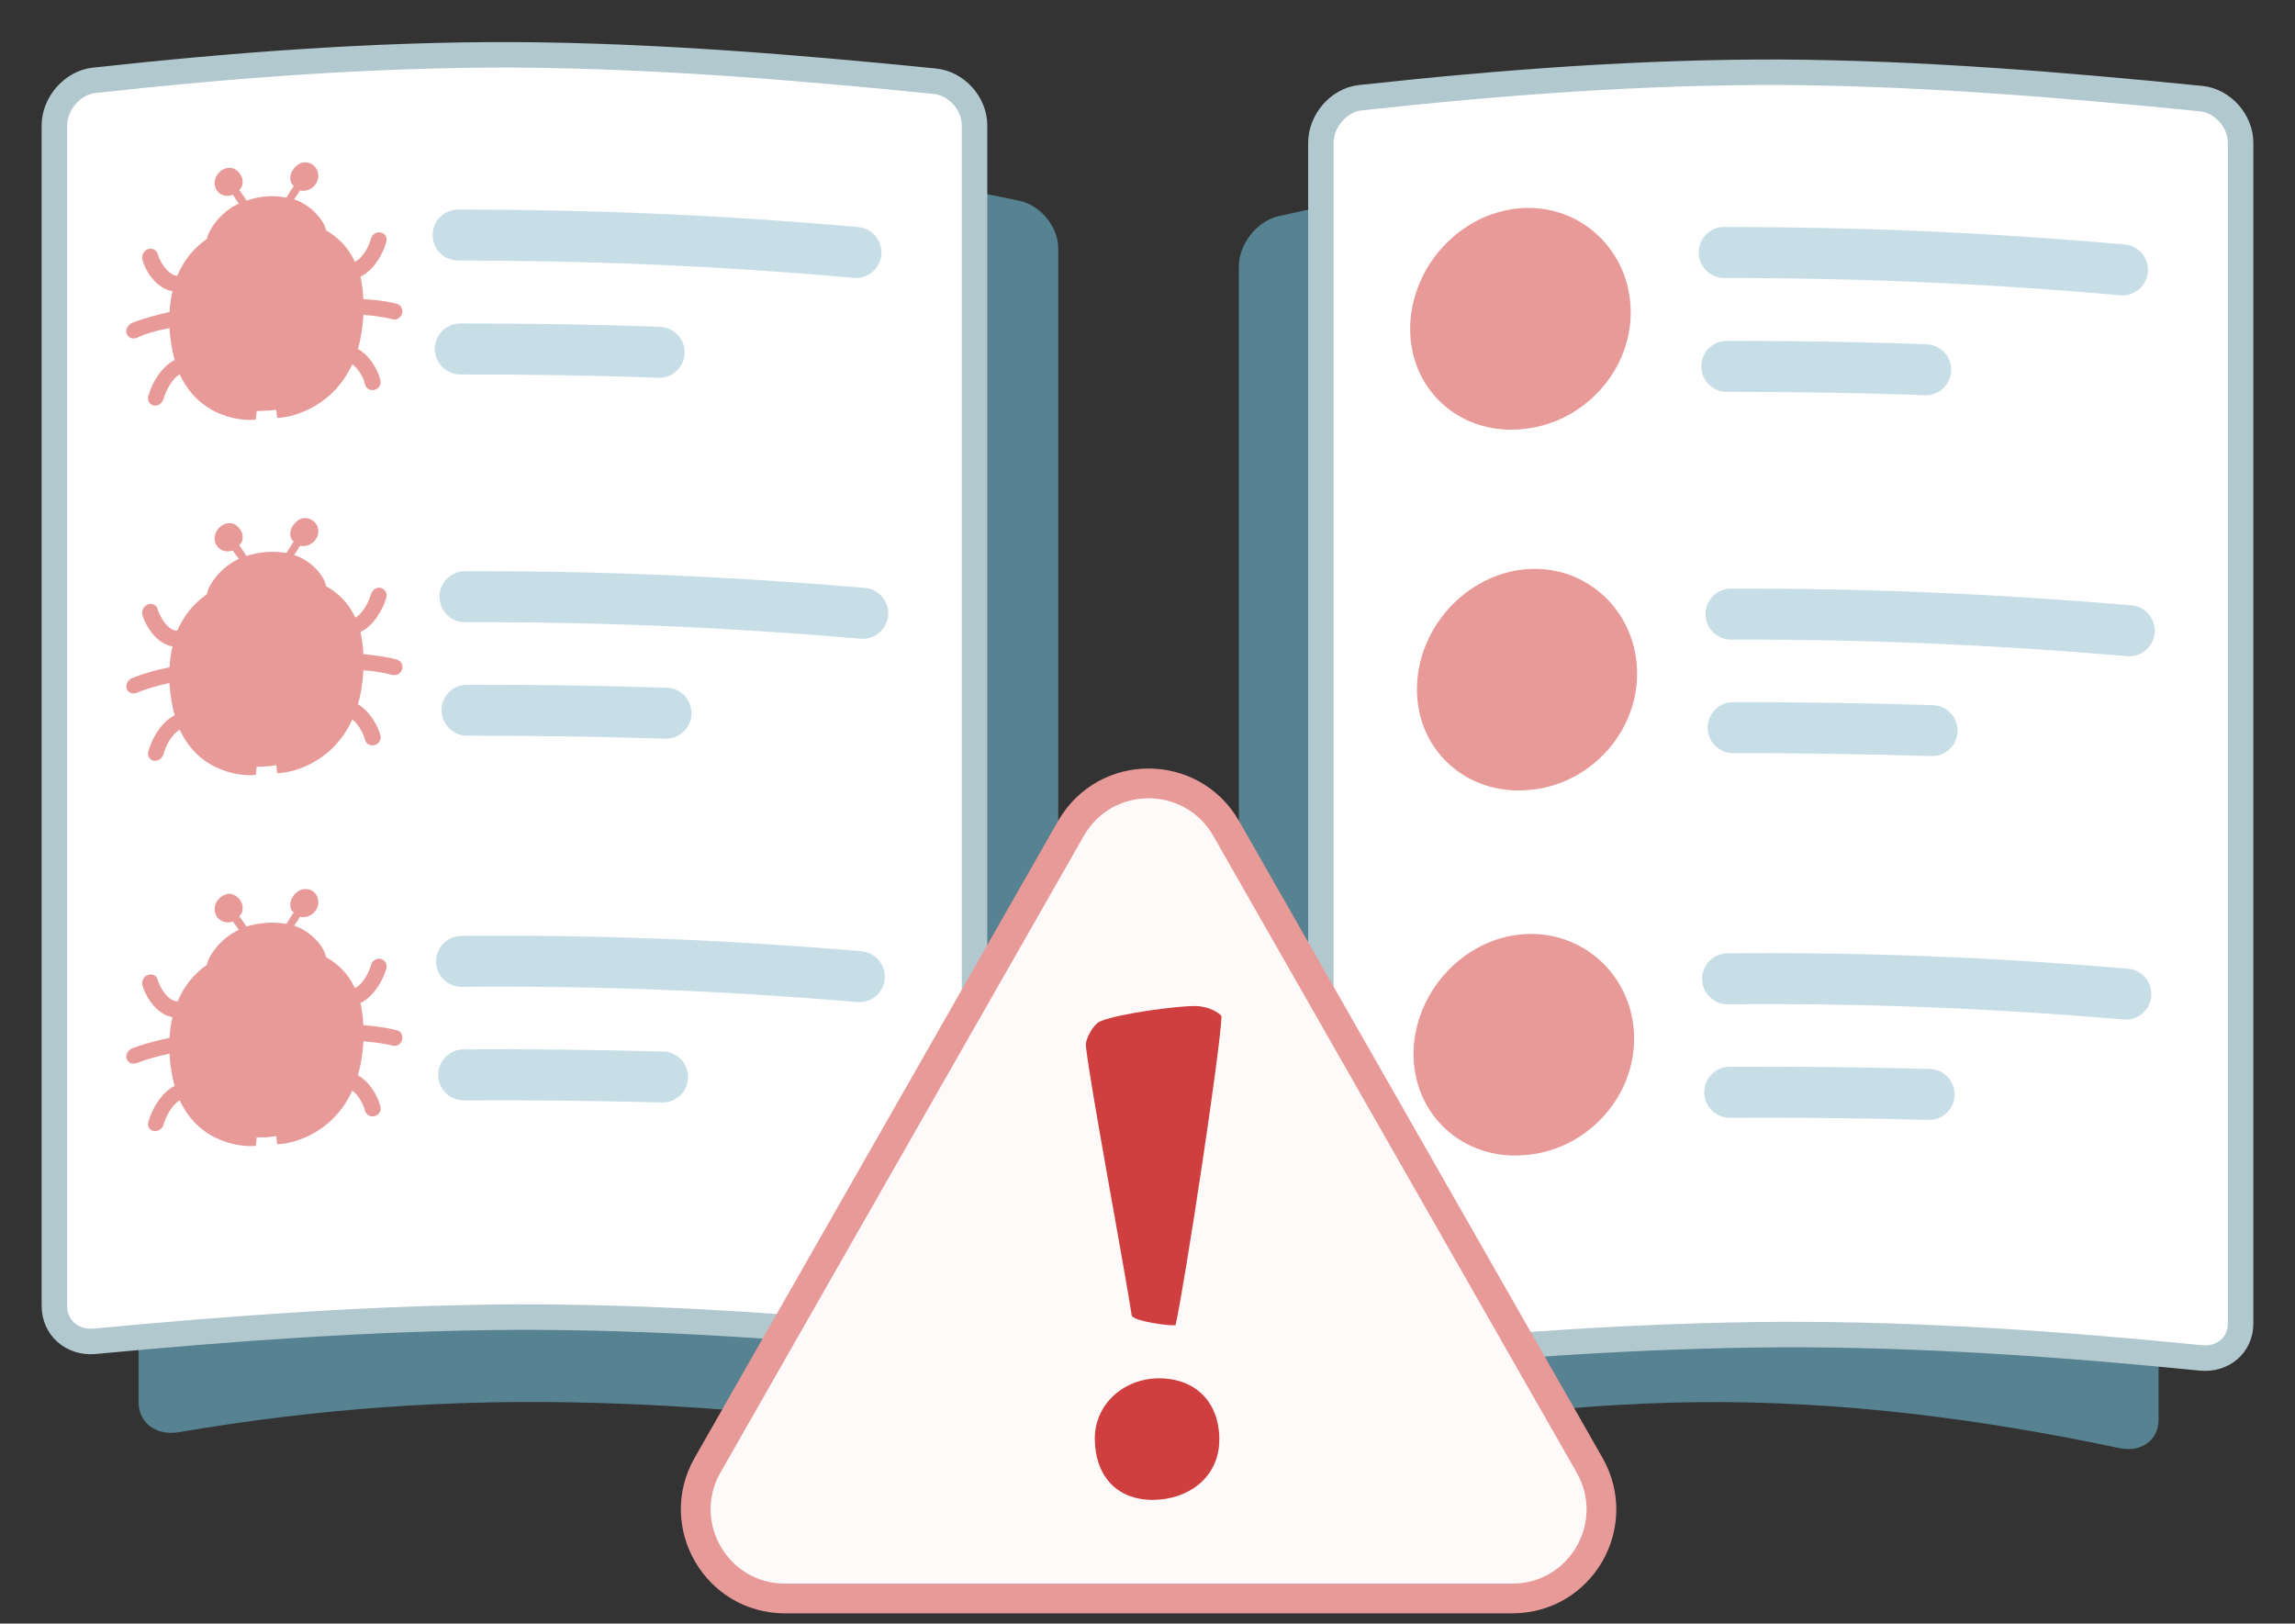
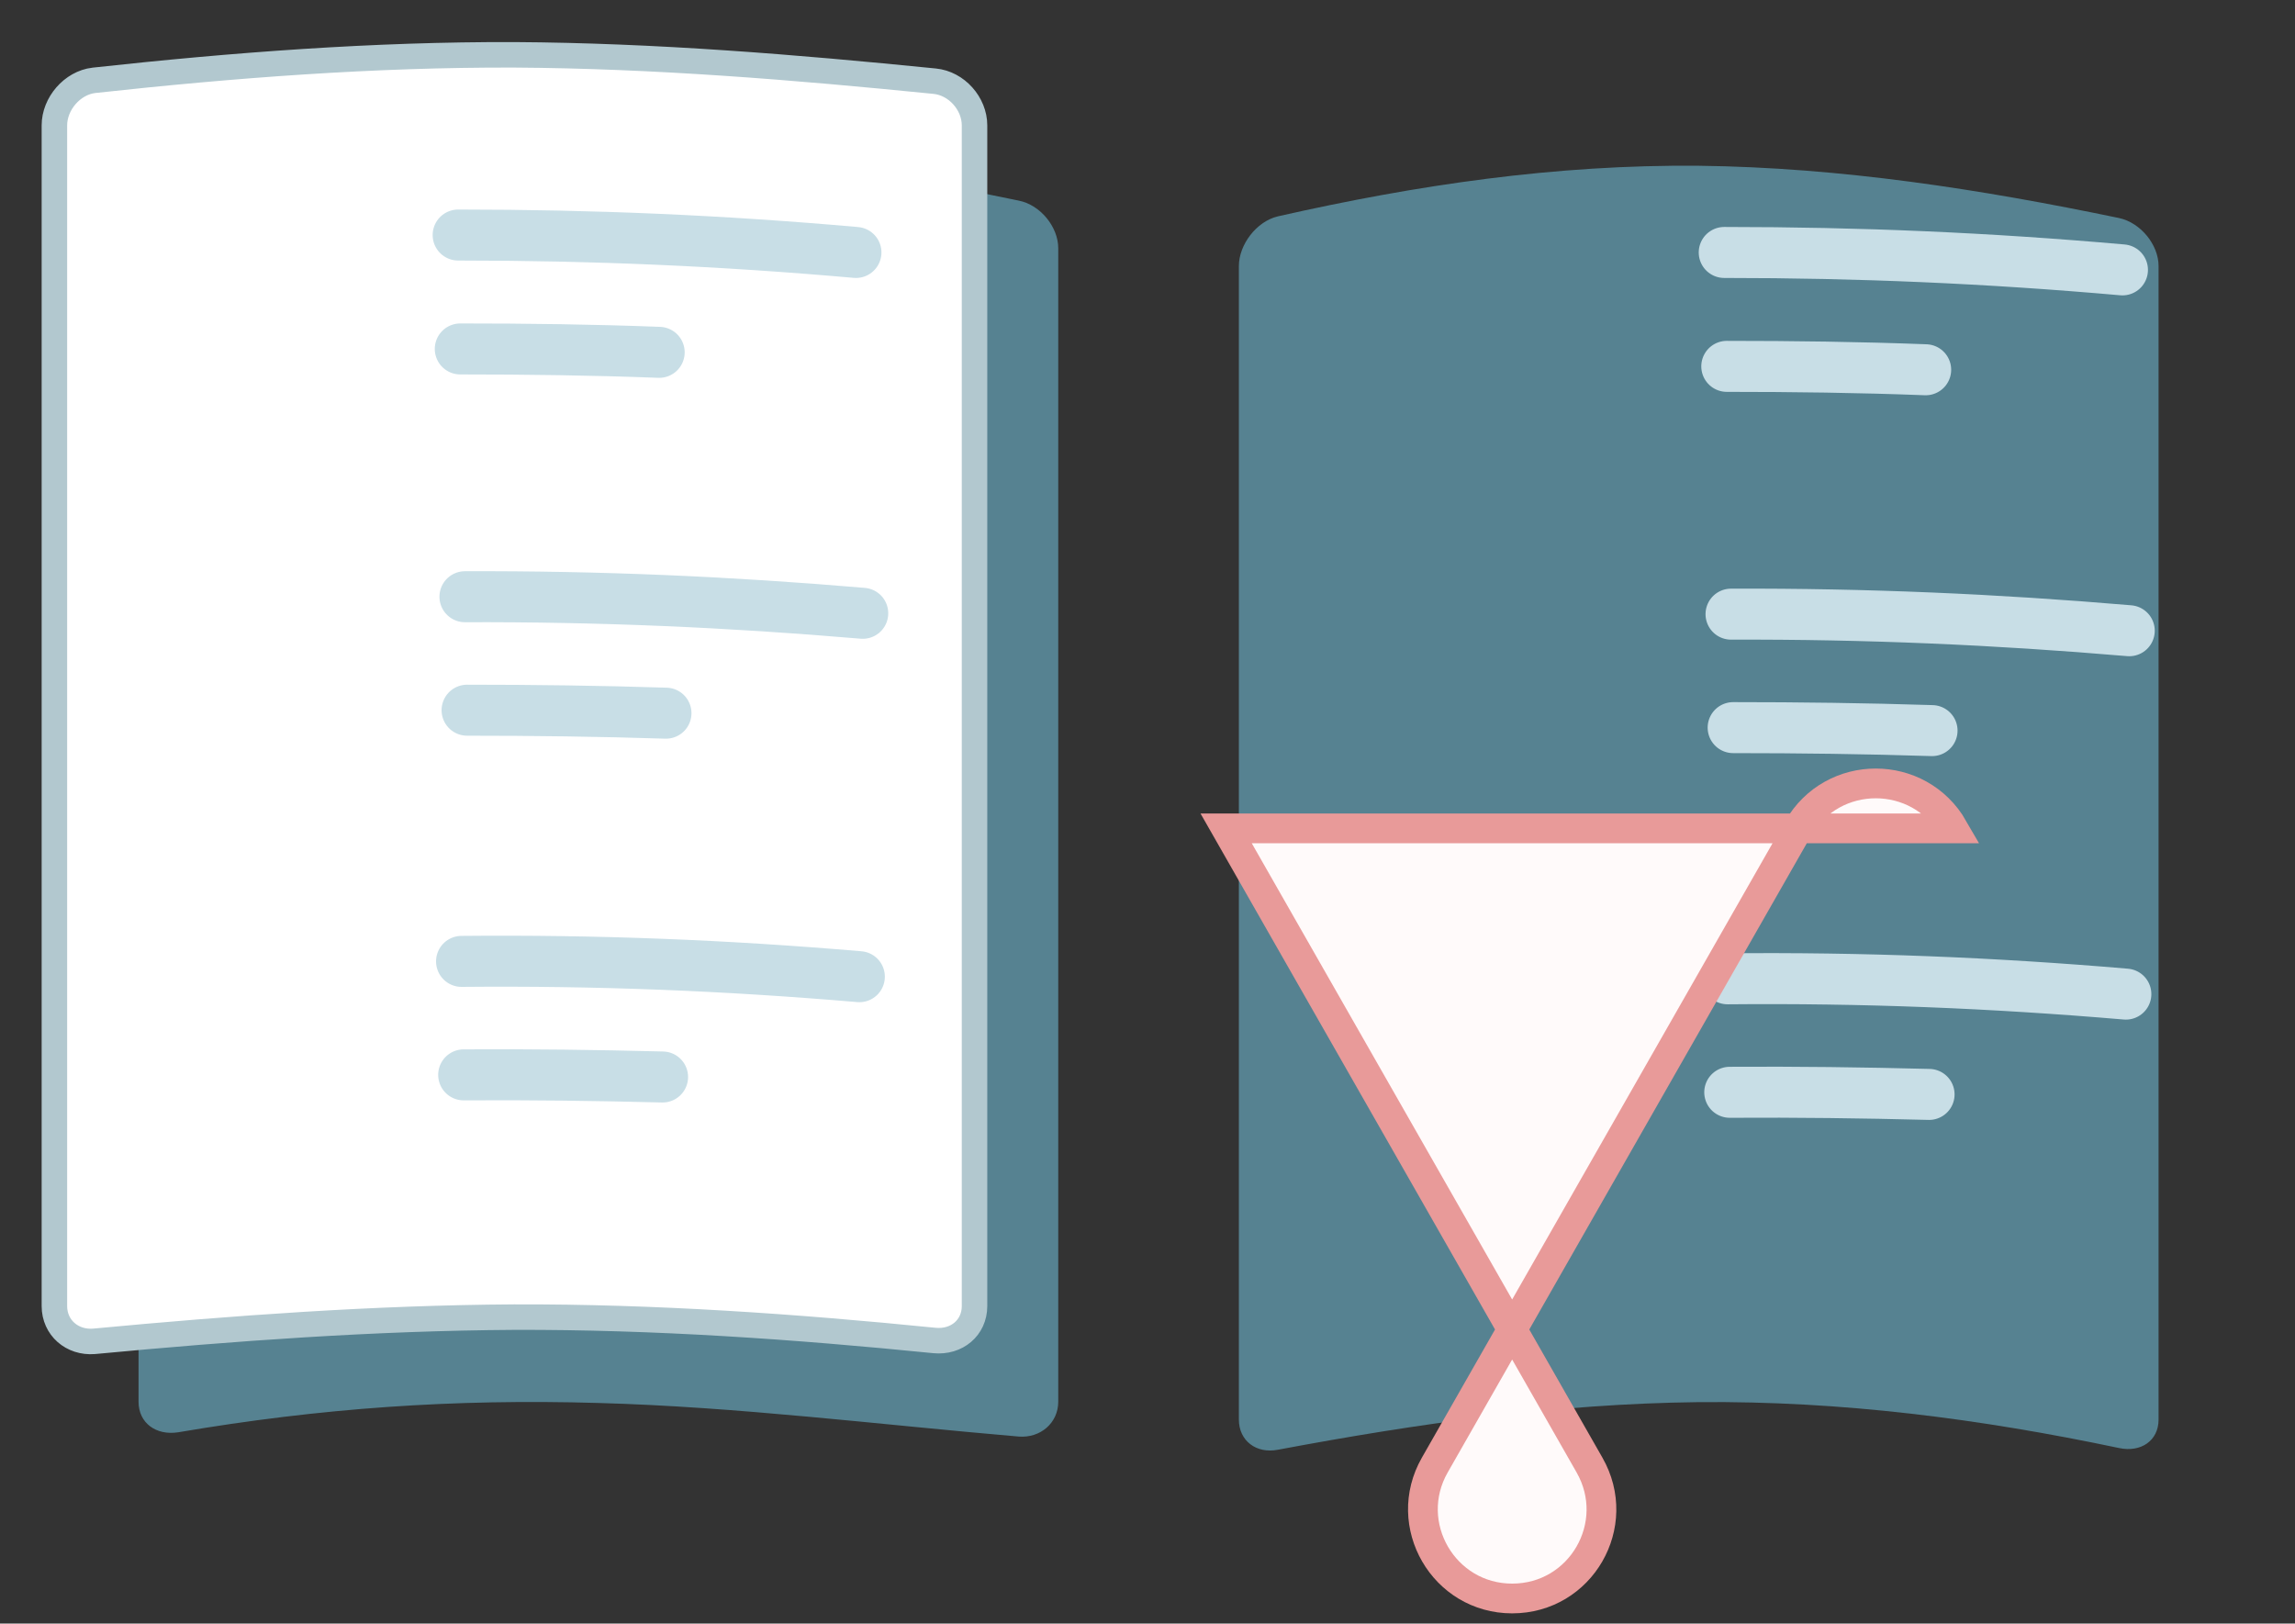
<svg xmlns="http://www.w3.org/2000/svg" xml:space="preserve" width="540" height="382" version="1.1" style="shape-rendering:geometricPrecision;text-rendering:geometricPrecision;image-rendering:optimizeQuality;fill-rule:evenodd;clip-rule:evenodd" viewBox="0 0 5400 3820">
  <rect x="0" y="0" width="5400" height="3820" fill="#333333" stroke="none" />
  <defs>
    <style type="text/css">.str0{stroke:#b2c8cf;stroke-width:59.994}.str1{stroke:#c8dee6;stroke-width:119.994;stroke-linecap:round;stroke-linejoin:round}.fil3{fill:none}.fil0{fill:#568291}.fil1{fill:#fff}</style>
  </defs>
  <g id="log">
    <path class="fil0" d="M3007 509c327-74 653-122 990-119 334 4 662 55 989 123 51 11 93 63 93 113v2714c0 50-42 78-93 67-328-69-653-111-989-108-337 4-659 50-990 112-51 10-92-21-92-71V626c0-50 41-105 92-117z" />
-     <path class="fil1 str0" d="M3200 230c330-36 660-61 990-60 329 2 659 29 989 62 51 5 93 53 93 104v2778c0 51-42 86-93 81-330-33-660-56-989-55-330 2-660 26-990 57-51 4-92-32-92-83V336c0-51 41-100 92-106z" />
-     <path d="M3577 490c143-11 260 101 260 245 0 143-117 265-260 275-143 12-259-93-259-236 0-144 116-273 259-284zm8 1708c143-10 260 102 260 246 0 143-117 265-260 274-143 11-259-95-259-238s116-272 259-282zm8-859c143-10 259 102 259 246 0 143-116 265-259 274-143 11-259-94-259-237 0-144 116-272 259-283z" style="fill:#e89a99" />
    <g id="_798061808">
      <path class="fil3 str1" d="M4057 594c318 0 620 13 937 41M4063 862c156 0 312 2 468 8M4073 1445c318-1 620 12 937 39M4078 1712c156 0 312 2 468 7M4065 2303c318-3 620 9 937 36M4070 2570c157-1 313 1 469 5" />
    </g>
    <path class="fil0" d="M419 468c732-167 1247-148 1978 4 51 10 93 62 93 112v2714c0 50-42 86-93 82-328-28-661-70-989-79-340-10-654 12-989 69-52 8-93-22-93-72V584c0-50 41-105 93-116z" />
    <path class="fil1 str0" d="M221 189c329-36 659-61 989-60 330 2 660 29 989 62 52 5 94 53 94 104v2778c0 51-42 86-94 81-329-33-659-56-989-55-330 2-660 26-989 57-51 4-93-32-93-83V295c0-51 42-100 93-106z" />
    <g id="_798065360">
      <path class="fil3 str1" d="M1078 553c318 0 620 13 936 41M1083 821c156 0 312 2 468 8M1094 1404c318-1 619 12 936 39M1099 1671c156 0 312 2 468 7M1086 2262c317-3 620 9 936 36M1091 2529c156-1 312 1 468 5" />
    </g>
-     <path d="M873 1398c3-10 13-17 23-15 10 3 16 13 13 23-8 29-31 67-61 81 4 16 6 34 7 52 29 3 59 7 79 13 10 3 15 13 12 23s-13 15-23 13c-17-5-43-9-68-11v2c-2 30-6 56-13 78 26 15 46 47 53 73 3 10-3 20-13 23s-20-2-23-12c-4-15-15-37-30-48-50 109-153 127-177 126l-2-19c-7 2-15 3-23 3-8 1-15 1-23 1l-2 19c-24 4-130 0-179-106-19 10-34 40-38 57-3 10-13 17-23 16-10-2-16-12-13-22 8-30 31-70 62-85-6-21-10-45-12-72v-4c-28 6-59 15-77 23-10 4-21 0-24-10-3-9 3-20 12-24 23-10 57-20 89-26 1-17 3-34 7-49-35-6-62-43-71-75-2-9 3-20 13-24 10-3 20 1 23 11 5 18 24 51 46 51 16-37 40-65 70-86 2-20 32-64 75-83-5-7-10-13-14-20-21 8-43-6-43-28 0-18 15-35 33-36 18-2 33 18 33 31s-3 15-8 21c6 9 12 17 17 25 31-10 63-12 94-7 5-8 11-18 17-27-5-5-8-7-8-20s15-34 33-35 33 13 33 31c0 22-22 39-43 34-5 8-9 15-14 22 43 13 73 53 75 73 29 16 53 40 69 74 18-9 33-40 37-55zM650 2673l2 19c24 1 127-17 177-126 15 11 27 34 30 48 3 9 13 15 23 12s16-14 13-23c-7-27-27-59-53-73 7-23 11-48 13-78v-2c26 2 53 6 68 10 10 3 20-3 23-13s-2-20-12-23c-20-5-50-10-79-12-1-19-3-36-7-52 30-14 53-52 61-81 3-10-3-20-13-23-10-2-20 4-23 14-4 17-19 46-38 55-15-33-39-57-68-73-2-20-32-60-75-74 5-6 9-14 14-21 21 5 43-12 43-34 0-19-15-33-33-31-18 1-33 21-33 35 0 13 3 15 8 20-6 9-12 18-17 27-31-6-63-3-94 6-5-8-11-16-17-24 5-6 8-8 8-22 0-13-15-32-33-31-18 2-33 18-33 36 0 23 22 37 43 29 4 6 9 13 14 20-43 19-73 63-75 82-30 21-54 50-69 86-23 0-42-33-47-51-3-10-13-15-23-11-10 3-15 14-13 24 9 31 36 70 71 75-4 15-6 31-7 49-31 6-66 16-89 25-9 4-15 15-12 24 3 10 14 14 24 10 18-7 49-16 77-22v4c2 27 6 51 12 72-31 15-54 55-62 85-3 10 3 20 13 21 10 2 20-5 23-15 4-17 20-47 38-57 49 106 155 110 179 107l2-20h23c8-1 16-2 23-3zm0-1709 2 19c24 1 127-18 177-126 15 11 27 33 30 48 3 10 13 15 23 12s16-14 13-23c-7-27-27-59-53-73 7-23 11-49 13-78v-2c5 0 9 1 14 1 19 2 39 5 54 9 10 3 20-3 23-13 3-9-2-20-12-23-18-5-39-8-60-10-6 0-13-1-19-1-1-20-3-37-7-53 30-14 53-52 61-82 3-10-3-20-13-22s-20 4-23 14c-4 17-19 46-38 55-15-33-39-58-68-74-2-19-32-59-75-73 5-7 9-14 14-21 21 5 43-12 43-34 0-19-15-33-33-32s-33 22-33 35 3 15 8 21c-6 9-12 18-17 27-31-6-63-4-94 7-5-8-11-17-17-25 5-6 8-8 8-21s-15-33-33-31c-18 1-33 18-33 36 0 22 22 36 43 27 4 7 9 14 14 21-43 19-72 63-75 83-30 21-54 49-70 87-22-2-41-33-46-52-3-9-13-14-23-11-10 4-15 15-13 25 9 32 36 69 71 74-4 15-6 32-7 49-31 7-64 16-89 26-9 5-15 15-12 25 3 9 14 14 24 10 17-9 49-18 77-23v3c2 27 6 51 12 72-31 16-54 54-62 85-3 11 3 20 13 22s20-5 23-16c5-17 19-47 38-57 49 106 155 110 179 106l2-20c8 0 15 0 23-1 8 0 16-1 23-2z" style="fill:#e89a99;fill-rule:nonzero" />
    <g id="_798063920">
-       <path d="m2885 1949 855 1498c80 140-20 314-182 314H1847c-161 0-262-174-182-314l855-1498c81-141 284-141 365 0z" style="fill:snow;stroke:#e89a99;stroke-width:69.998" />
-       <path d="M2811 2367c-41 0-176 17-222 36-17 7-36 43-34 58 10 93 88 506 108 635 8 13 86 24 103 22 21-92 108-663 108-728-15-15-41-23-63-23zm-84 876c-81 0-151 59-151 142 0 84 49 144 136 144 83 0 157-52 157-142 0-87-55-144-142-144z" style="fill:#d03f40;fill-rule:nonzero" />
+       <path d="m2885 1949 855 1498c80 140-20 314-182 314c-161 0-262-174-182-314l855-1498c81-141 284-141 365 0z" style="fill:snow;stroke:#e89a99;stroke-width:69.998" />
    </g>
  </g>
</svg>